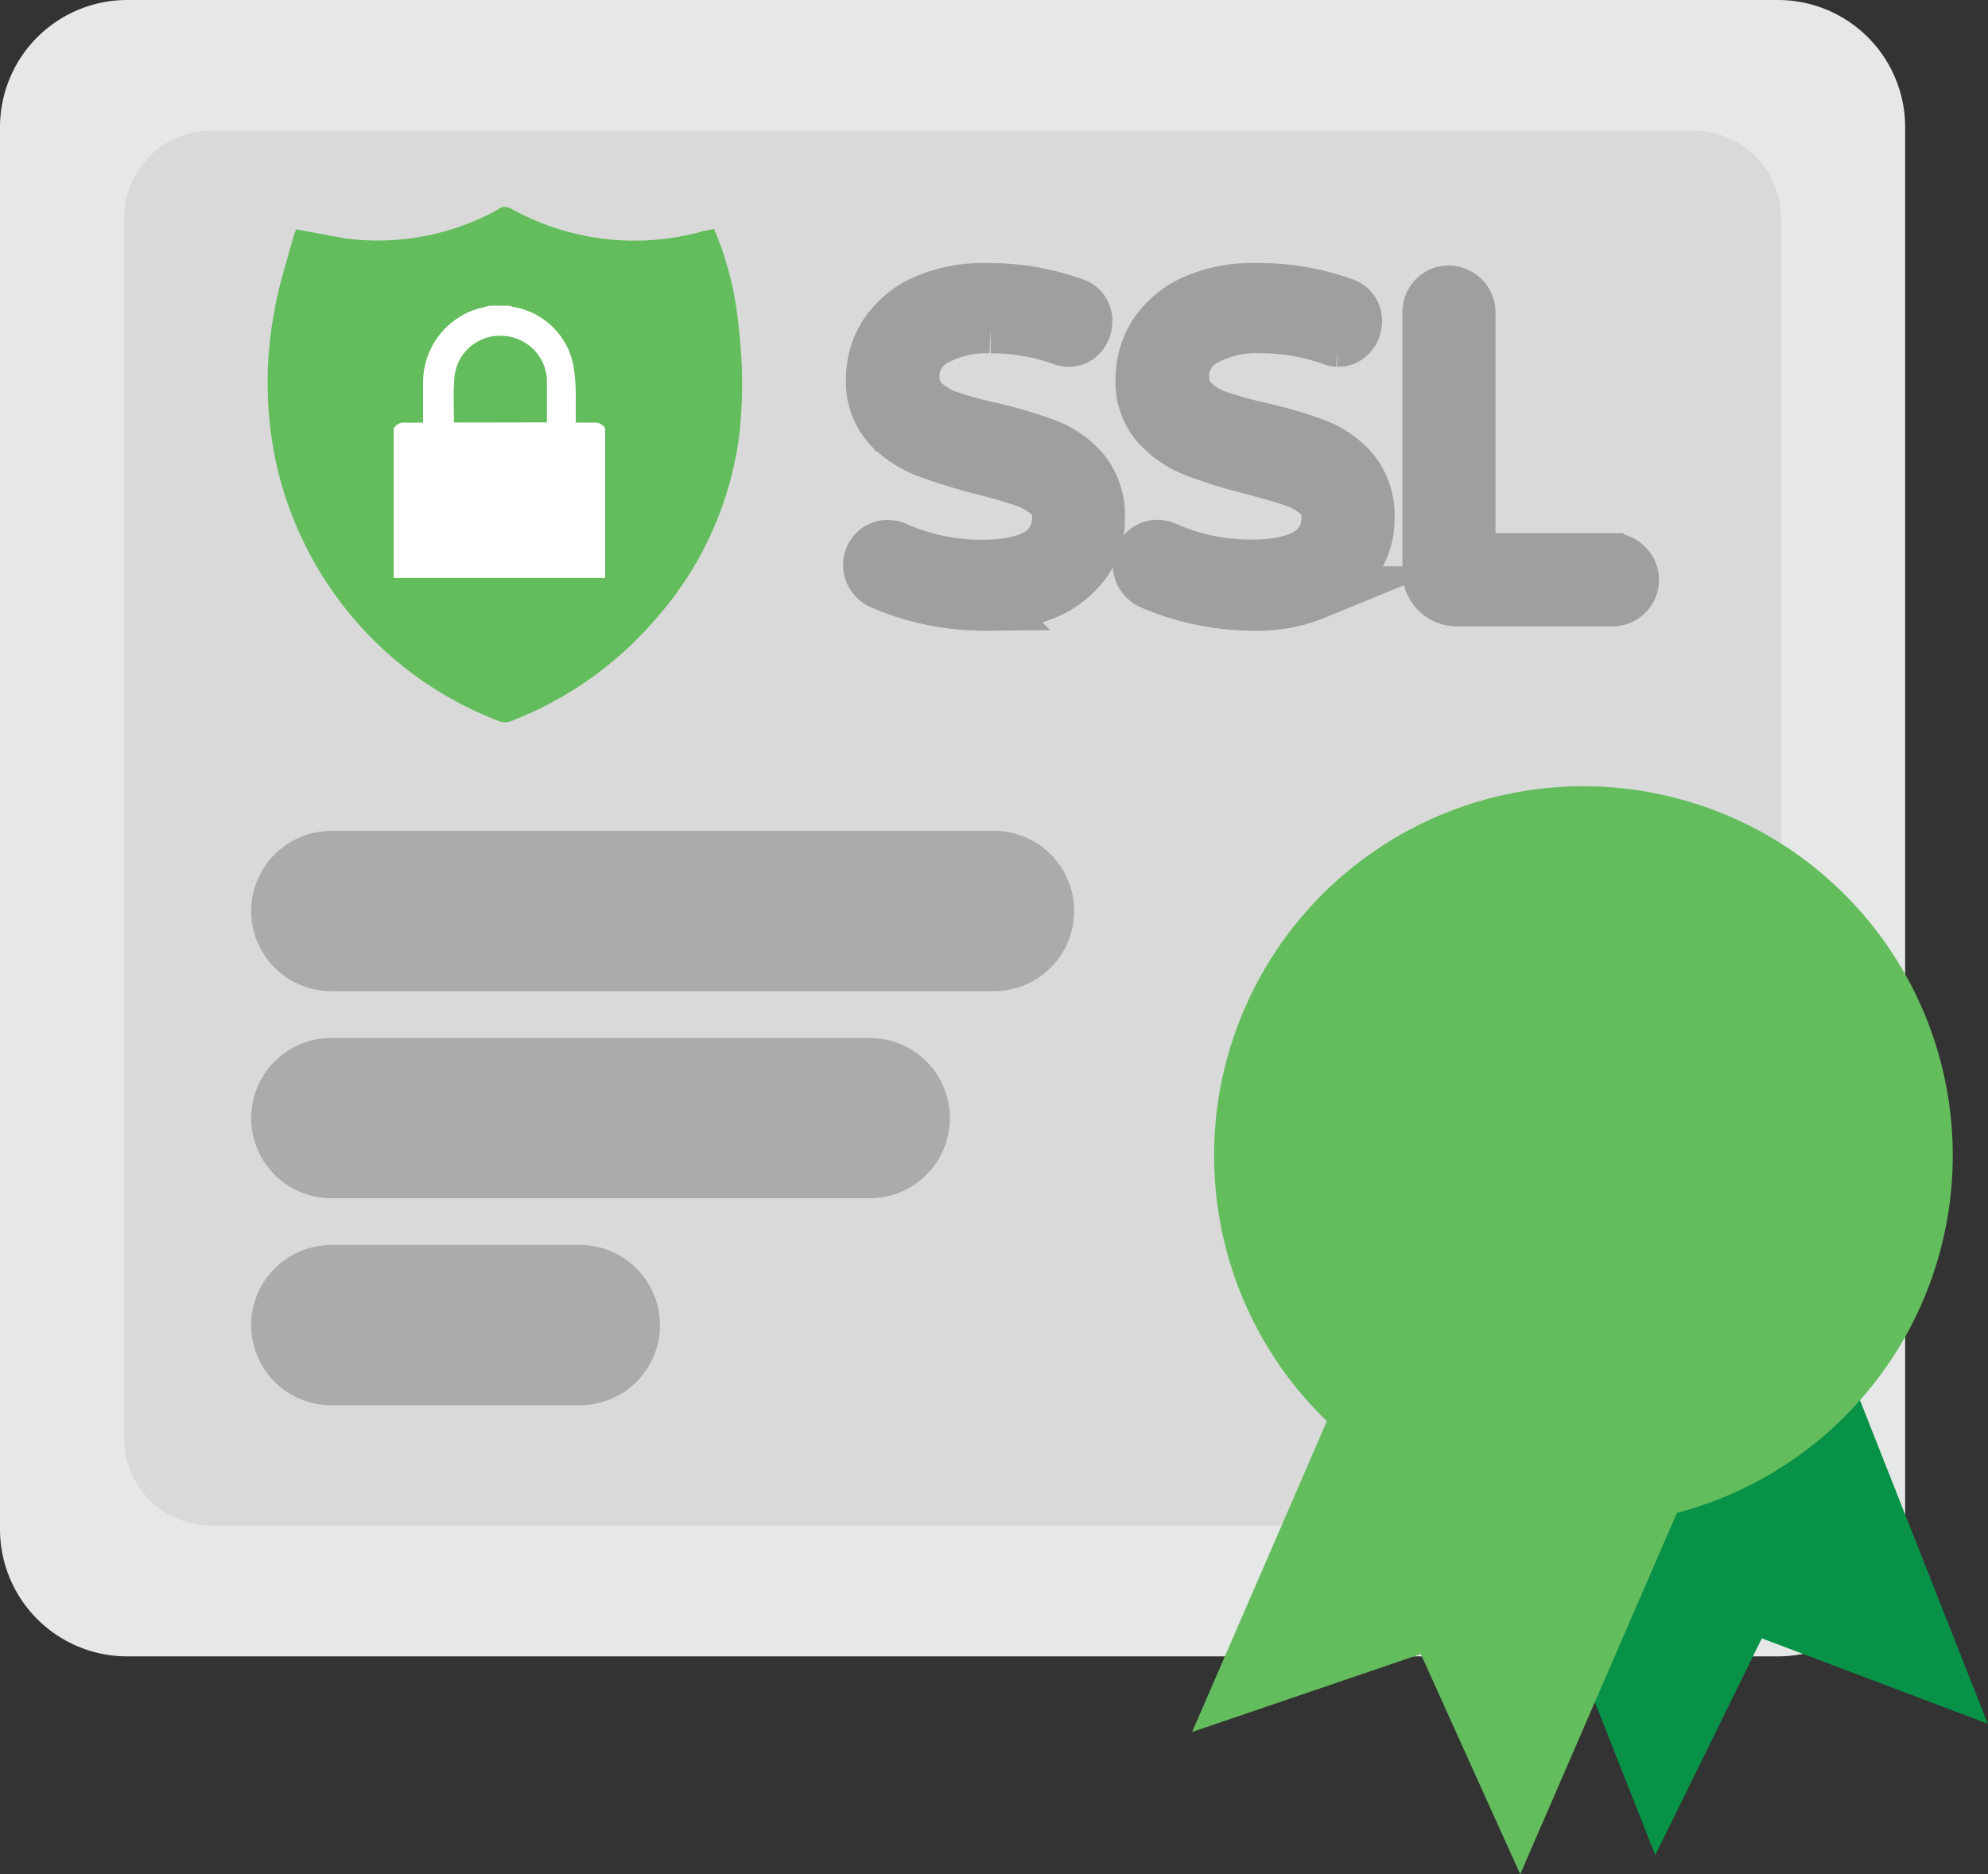
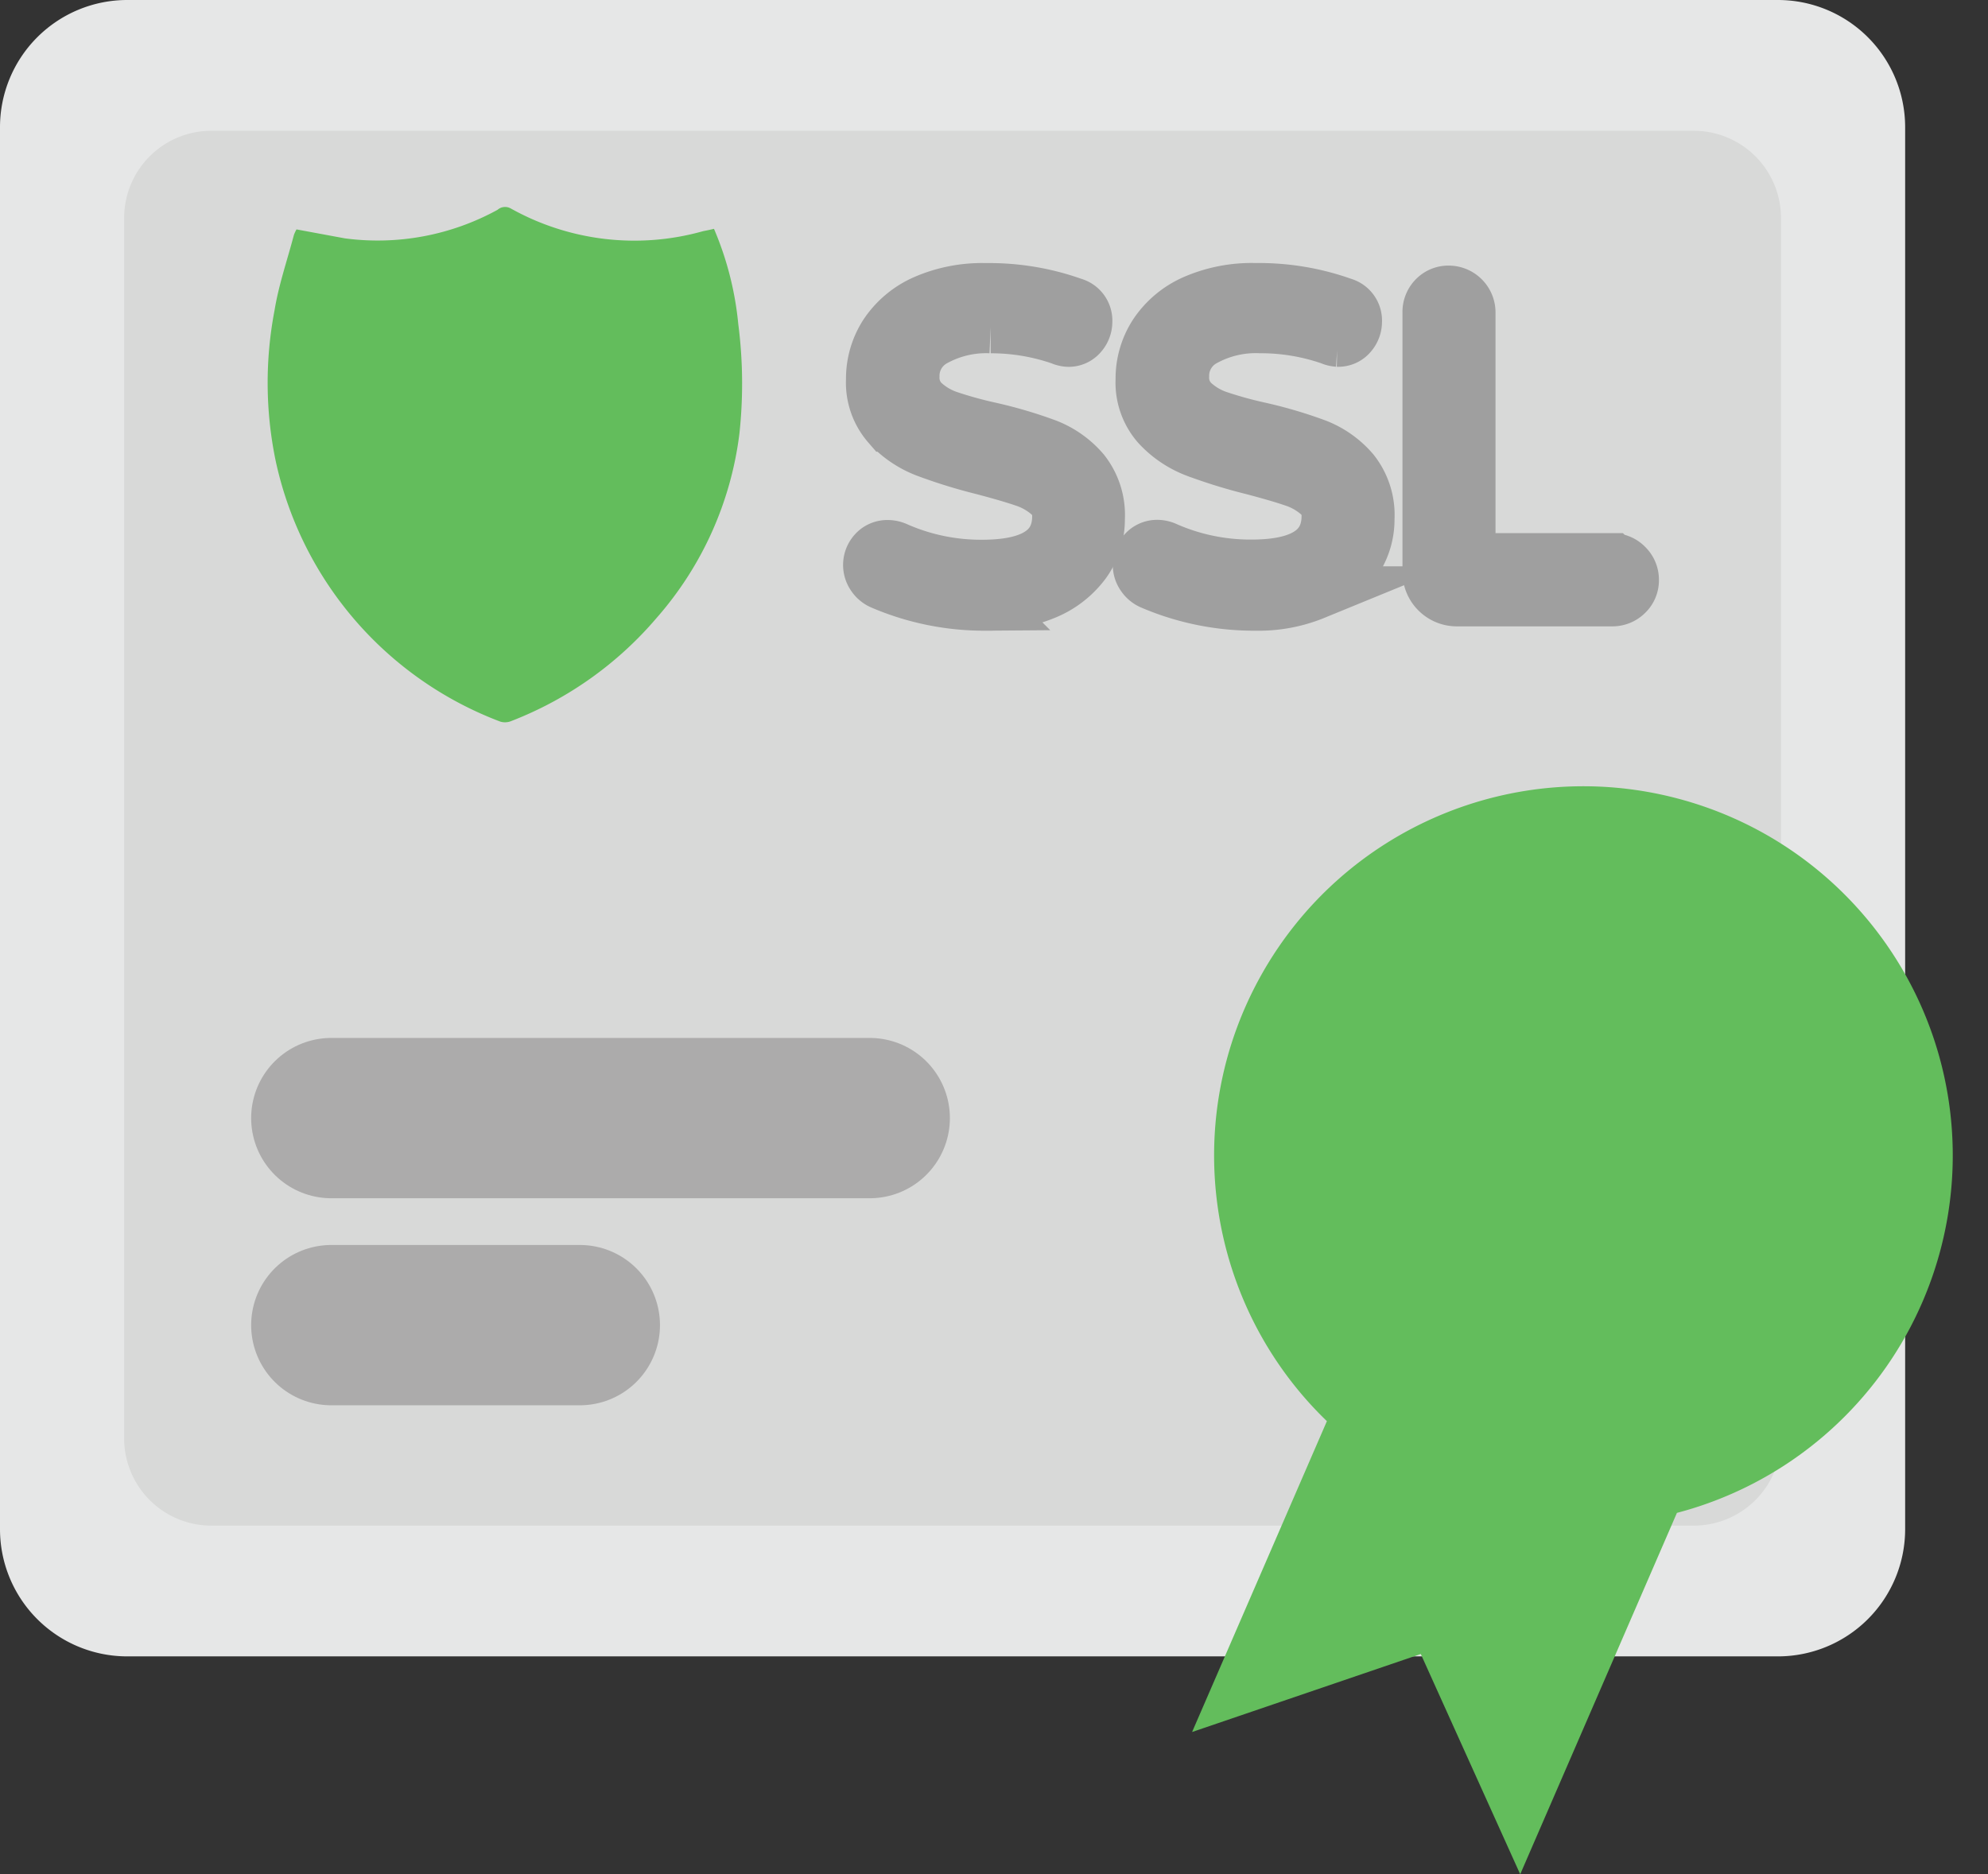
<svg xmlns="http://www.w3.org/2000/svg" width="79.539" height="75">
  <rect width="100%" height="100%" fill="#333333" stroke="none" />
  <defs>
    <clipPath id="A">
      <path fill="none" d="M0 0h79.539v75H0z" />
    </clipPath>
  </defs>
  <g clip-path="url(#A)">
    <path d="M5.09 0h66.044a5.09 5.09 0 0 1 5.09 5.09v56.1a5.09 5.09 0 0 1-5.09 5.091H5.09A5.09 5.09 0 0 1 0 61.191V5.09A5.09 5.09 0 0 1 5.09 0" fill="#e6e7e7" />
    <path d="M71.256 8.721v48.84a3.49 3.49 0 0 1-3.488 3.488H8.456a3.49 3.49 0 0 1-3.489-3.488V8.721a3.49 3.49 0 0 1 3.489-3.488h59.31a3.49 3.49 0 0 1 3.49 3.488" fill="#d8d9d8" />
-     <path d="M57.631 52.462l13.3-5.256 8.6 21.772-9.042-3.419-4.263 8.677z" fill="#079247" />
    <path d="M78.129 46.26c.009-6.722-4.521-12.603-11.023-14.311s-13.336 1.188-16.632 7.047-2.221 13.204 2.614 17.873l-5.393 12.438 9.15-3.12L60.823 75l6.27-14.461A14.79 14.79 0 0 0 78.129 46.26" fill="#63bd5c" />
    <g fill="none" stroke="#acabab" stroke-linecap="round" stroke-linejoin="round" stroke-width="6.415">
      <path d="M13.256 44.741h21.541m-21.541 8.285h9.942" />
    </g>
-     <path d="M36.925 16.091a2.83 2.83 0 0 0 1.034.613 16.14 16.14 0 0 0 1.691.464c.758.172 1.504.393 2.233.663.562.22 1.062.575 1.454 1.034a2.81 2.81 0 0 1 .6 1.892 2.94 2.94 0 0 1-.56 1.76c-.403.541-.947.961-1.572 1.214-.744.305-1.542.454-2.346.438a10.39 10.39 0 0 1-4.169-.838.79.79 0 0 1-.35-.288.75.75 0 0 1 .061-.946c.132-.145.322-.225.518-.219.114.001.227.025.331.071a8.37 8.37 0 0 0 3.45.718q3.064 0 3.066-2.013c.006-.336-.139-.657-.394-.875a2.87 2.87 0 0 0-.979-.557q-.579-.2-1.647-.482c-.777-.192-1.543-.429-2.293-.709-.574-.221-1.09-.571-1.506-1.024a2.58 2.58 0 0 1-.63-1.823c-.007-.642.176-1.273.525-1.812.382-.572.92-1.023 1.55-1.3.776-.338 1.617-.5 2.463-.475 1.185-.016 2.364.18 3.48.578a.68.68 0 0 1 .5.7c0 .187-.069.368-.193.508a.63.63 0 0 1-.508.227.8.8 0 0 1-.28-.07c-.906-.314-1.859-.474-2.818-.472a4.3 4.3 0 0 0-2.25.525c-.542.289-.876.858-.866 1.472-.015.383.134.754.408 1.022" fill="#9e9e9e" />
    <path d="M36.925 16.091a2.83 2.83 0 0 0 1.034.613 16.14 16.14 0 0 0 1.691.464c.758.172 1.504.393 2.233.663.562.22 1.062.575 1.454 1.034a2.81 2.81 0 0 1 .6 1.892 2.94 2.94 0 0 1-.56 1.76c-.403.541-.947.961-1.572 1.214-.744.305-1.542.454-2.346.438a10.39 10.39 0 0 1-4.169-.838.79.79 0 0 1-.35-.288.75.75 0 0 1 .061-.946c.132-.145.322-.225.518-.219.114.001.227.025.331.071a8.37 8.37 0 0 0 3.45.718q3.064 0 3.066-2.013c.006-.336-.139-.657-.394-.875a2.87 2.87 0 0 0-.979-.557q-.579-.2-1.647-.482c-.777-.192-1.543-.429-2.293-.709-.574-.221-1.09-.571-1.506-1.024a2.58 2.58 0 0 1-.63-1.823c-.007-.642.176-1.273.525-1.812.382-.572.92-1.023 1.55-1.3.776-.338 1.617-.5 2.463-.475 1.185-.016 2.364.18 3.48.578a.68.68 0 0 1 .5.7c0 .187-.069.368-.193.508a.63.63 0 0 1-.508.227.8.8 0 0 1-.28-.07c-.906-.314-1.859-.474-2.818-.472a4.3 4.3 0 0 0-2.25.525c-.542.289-.876.858-.866 1.472-.016.384.131.757.405 1.026z" fill="none" stroke="#9f9f9f" stroke-miterlimit="10" stroke-width="2.138" />
    <path d="M47.714 16.091c.297.276.649.485 1.034.613a16.14 16.14 0 0 0 1.691.464 17.69 17.69 0 0 1 2.232.663c.562.22 1.062.575 1.454 1.034.424.537.637 1.209.6 1.892a2.94 2.94 0 0 1-.56 1.76c-.403.541-.947.961-1.572 1.214a5.88 5.88 0 0 1-2.346.438 10.39 10.39 0 0 1-4.167-.84.79.79 0 0 1-.349-.288c-.208-.289-.183-.685.06-.946a.67.67 0 0 1 .506-.224.82.82 0 0 1 .332.071 8.38 8.38 0 0 0 3.45.718q3.063 0 3.065-2.013a1.12 1.12 0 0 0-.394-.875 2.86 2.86 0 0 0-.971-.552q-.579-.2-1.647-.482c-.777-.192-1.543-.429-2.293-.709a3.98 3.98 0 0 1-1.506-1.024 2.58 2.58 0 0 1-.63-1.823 3.26 3.26 0 0 1 .525-1.812c.382-.572.919-1.023 1.549-1.3a5.75 5.75 0 0 1 2.468-.475c1.185-.016 2.363.18 3.479.578a.68.68 0 0 1 .5.7.77.77 0 0 1-.192.508c-.125.15-.313.234-.509.227a.8.8 0 0 1-.28-.07c-.906-.314-1.859-.474-2.818-.472-.784-.034-1.562.148-2.25.525-.542.289-.877.858-.866 1.472-.015.383.133.755.408 1.022" fill="#9e9e9e" />
    <path d="M47.714 16.091c.297.276.649.485 1.034.613a16.14 16.14 0 0 0 1.691.464 17.69 17.69 0 0 1 2.232.663c.562.22 1.062.575 1.454 1.034.424.537.637 1.209.6 1.892a2.94 2.94 0 0 1-.56 1.76c-.403.541-.947.961-1.572 1.214a5.88 5.88 0 0 1-2.346.438 10.39 10.39 0 0 1-4.167-.84.79.79 0 0 1-.349-.288c-.208-.289-.183-.685.06-.946a.67.67 0 0 1 .506-.224.82.82 0 0 1 .332.071 8.38 8.38 0 0 0 3.45.718q3.063 0 3.065-2.013a1.12 1.12 0 0 0-.394-.875 2.86 2.86 0 0 0-.971-.552q-.579-.2-1.647-.482c-.777-.192-1.543-.429-2.293-.709a3.98 3.98 0 0 1-1.506-1.024 2.58 2.58 0 0 1-.63-1.823 3.26 3.26 0 0 1 .525-1.812c.382-.572.919-1.023 1.549-1.3a5.75 5.75 0 0 1 2.468-.475c1.185-.016 2.363.18 3.479.578a.68.68 0 0 1 .5.7.77.77 0 0 1-.192.508c-.125.15-.313.234-.509.227a.8.8 0 0 1-.28-.07c-.906-.314-1.859-.474-2.818-.472-.784-.034-1.562.148-2.25.525-.542.289-.877.858-.866 1.472-.017.385.13.759.405 1.028z" fill="none" stroke="#9f9f9f" stroke-miterlimit="10" stroke-width="2.138" />
    <path d="M65.067 22.64c.154.149.24.354.237.568.004.212-.082.415-.237.56a.79.79 0 0 1-.568.227h-6.218c-.606-.003-1.097-.494-1.1-1.1v-10.4a.79.79 0 0 1 .22-.562.75.75 0 0 1 .56-.236c.444.001.804.361.805.805v9.9h5.724a.78.78 0 0 1 .577.237" fill="#9e9e9e" />
    <path d="M65.067 22.64c.154.149.24.354.237.568.004.212-.082.415-.237.56a.79.79 0 0 1-.568.227h-6.218c-.606-.003-1.097-.494-1.1-1.1v-10.4a.79.79 0 0 1 .22-.562.75.75 0 0 1 .56-.236c.444.001.804.361.805.805v9.9h5.724a.78.78 0 0 1 .577.238z" fill="none" stroke="#9f9f9f" stroke-miterlimit="10" stroke-width="2.138" />
    <path d="M28.566 9.156a12.8 12.8 0 0 1 .972 3.811 18.6 18.6 0 0 1 .045 4.388c-.339 2.735-1.494 5.304-3.314 7.374a14.52 14.52 0 0 1-5.8 4.119.66.66 0 0 1-.449.029 14.39 14.39 0 0 1-8.991-10.439c-.411-1.981-.426-4.024-.046-6.012.166-1.021.509-2.012.774-3.016.028-.08.064-.157.106-.23l1.935.358a9.96 9.96 0 0 0 6.108-1.142.46.46 0 0 1 .527-.056c2.347 1.313 5.119 1.639 7.706.908a8.29 8.29 0 0 0 .426-.091" fill="#63bd5c" />
-     <path d="M24.212 17.146v5.98h-8.461v-5.98a.47.47 0 0 1 .467-.236c.23.013.463 0 .709 0v-1.564c-.018-1.377.879-2.599 2.198-2.994l.469-.118h.779l.137.043c1.189.189 2.143 1.081 2.411 2.255.087.469.125.945.114 1.422v.958h.709a.47.47 0 0 1 .471.233m-2.332-.243v-1.713a1.85 1.85 0 0 0-1.735-1.748c-.977-.079-1.841.627-1.96 1.6-.061.6-.025 1.212-.031 1.823 0 .012.019.025.036.044z" fill="#fff" />
-     <path fill="none" stroke="#acabab" stroke-linecap="round" stroke-linejoin="round" stroke-width="6.415" d="M13.256 36.455h26.513" />
  </g>
</svg>